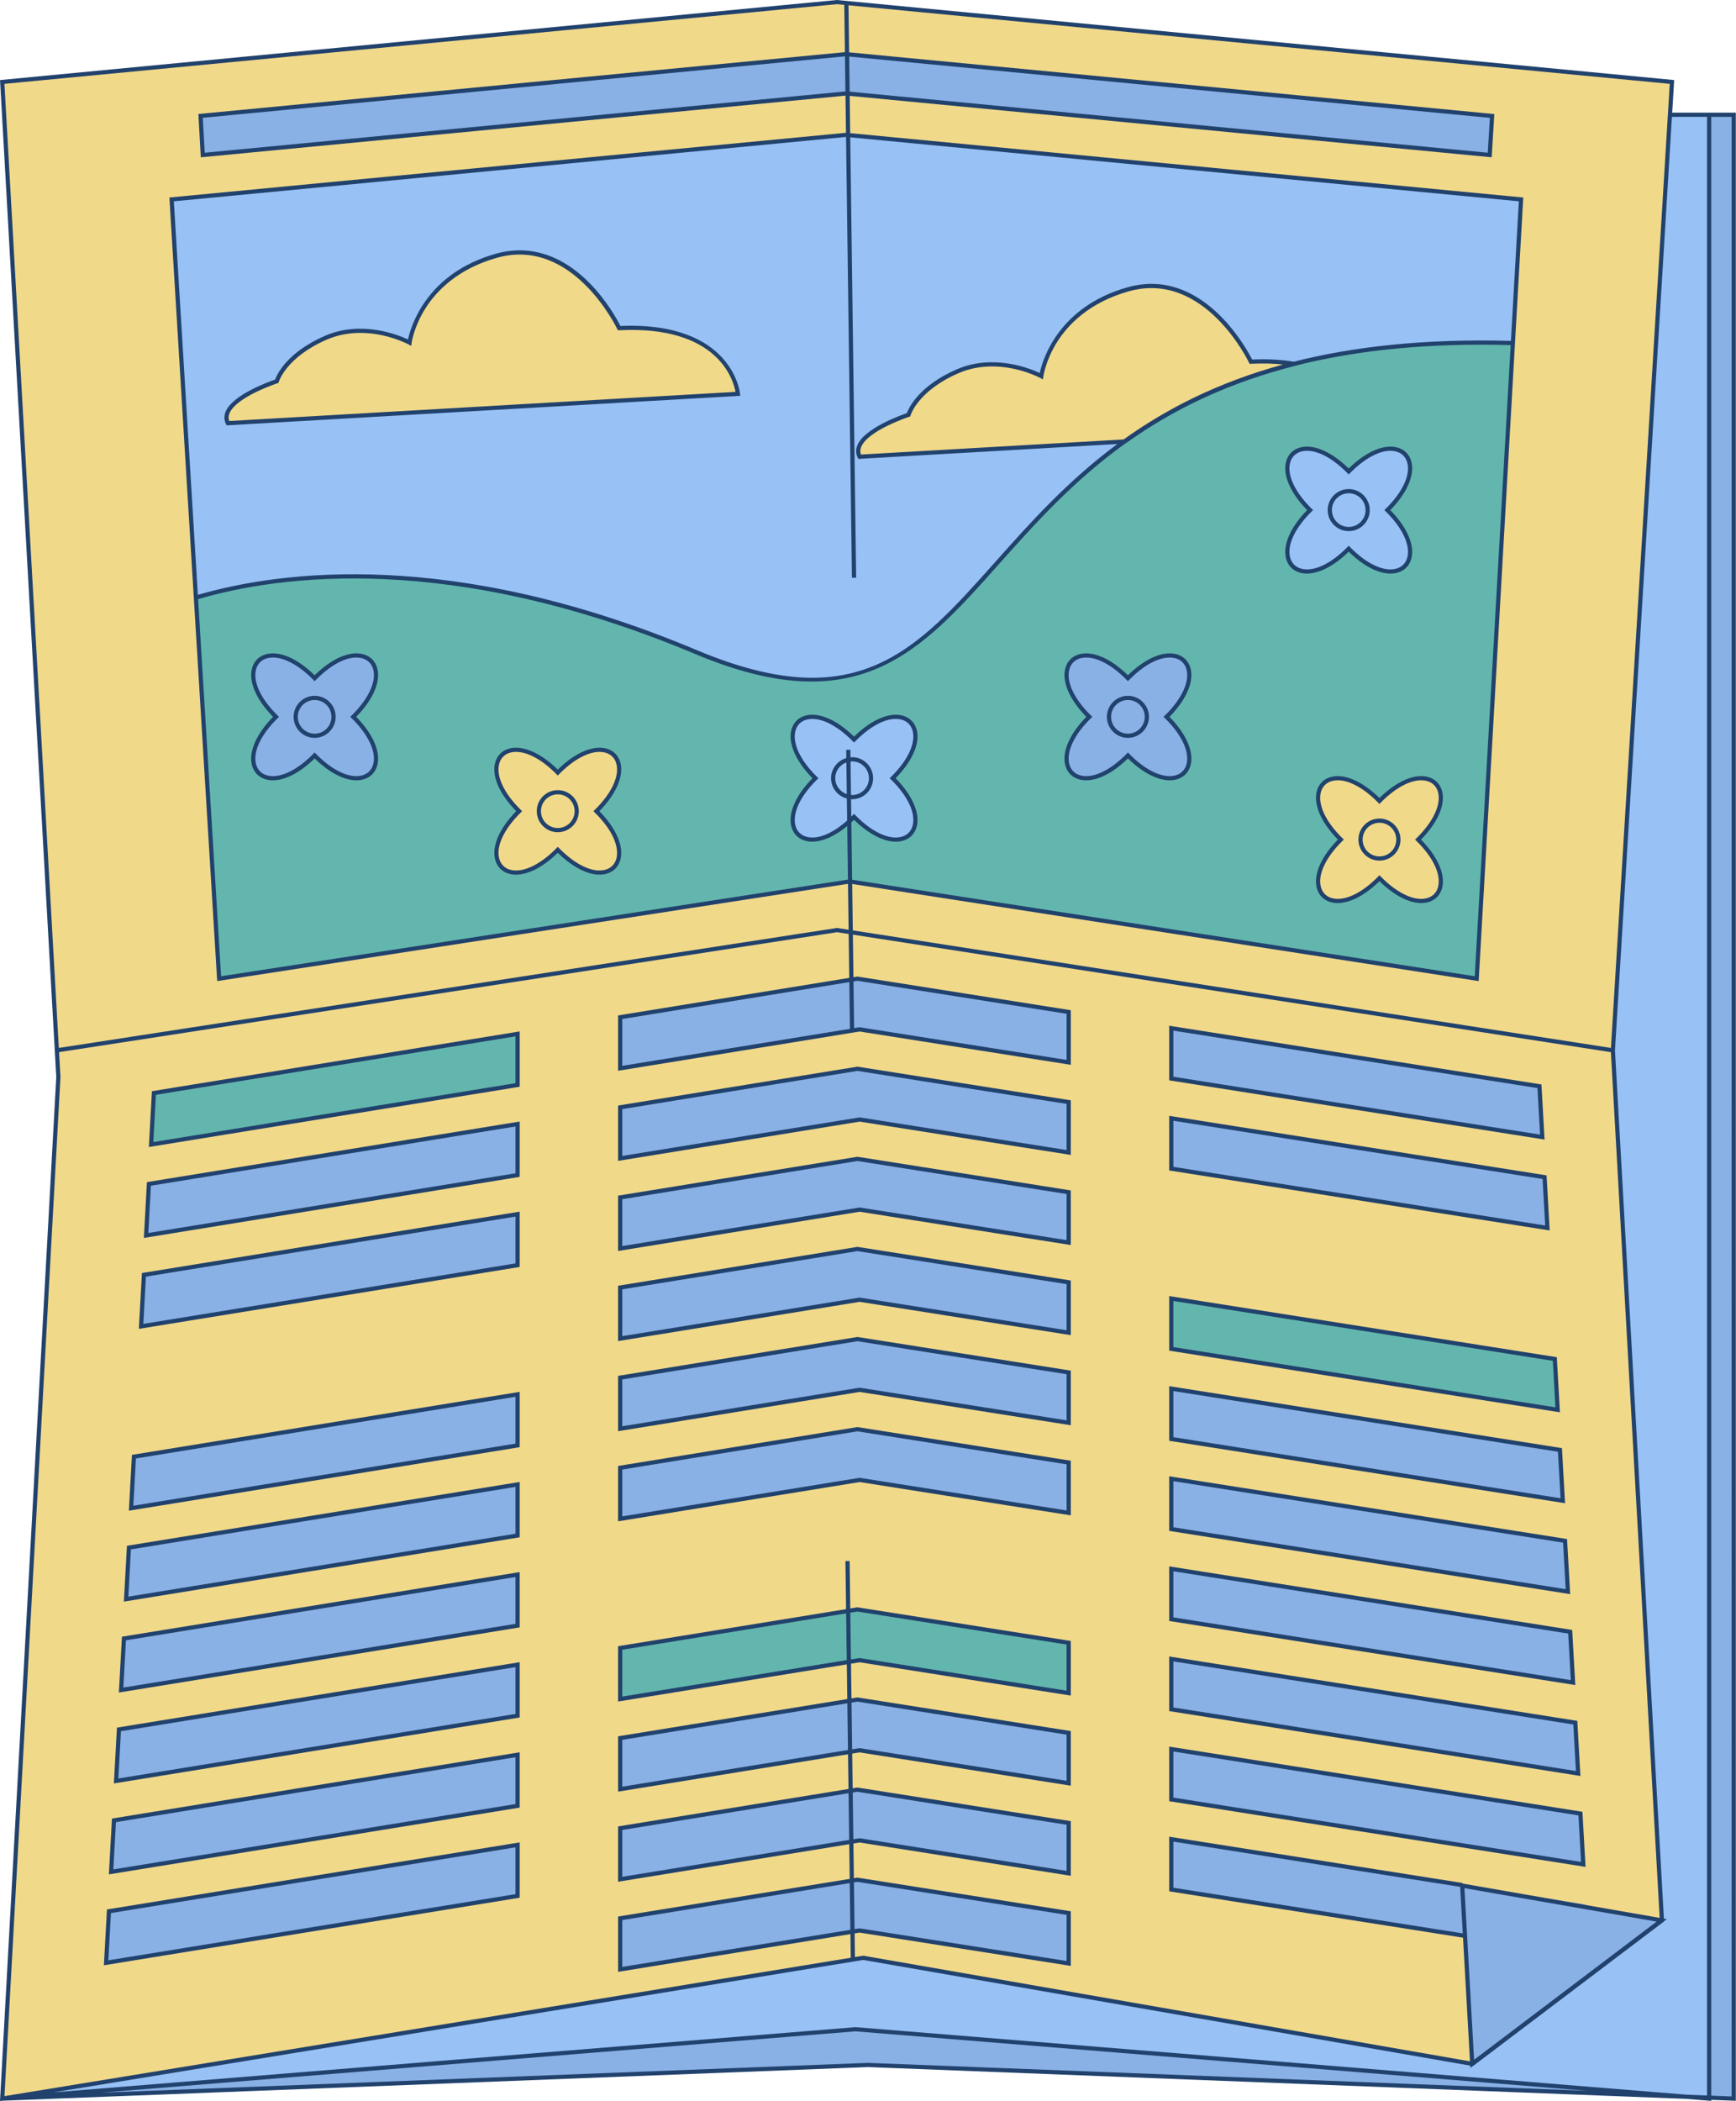
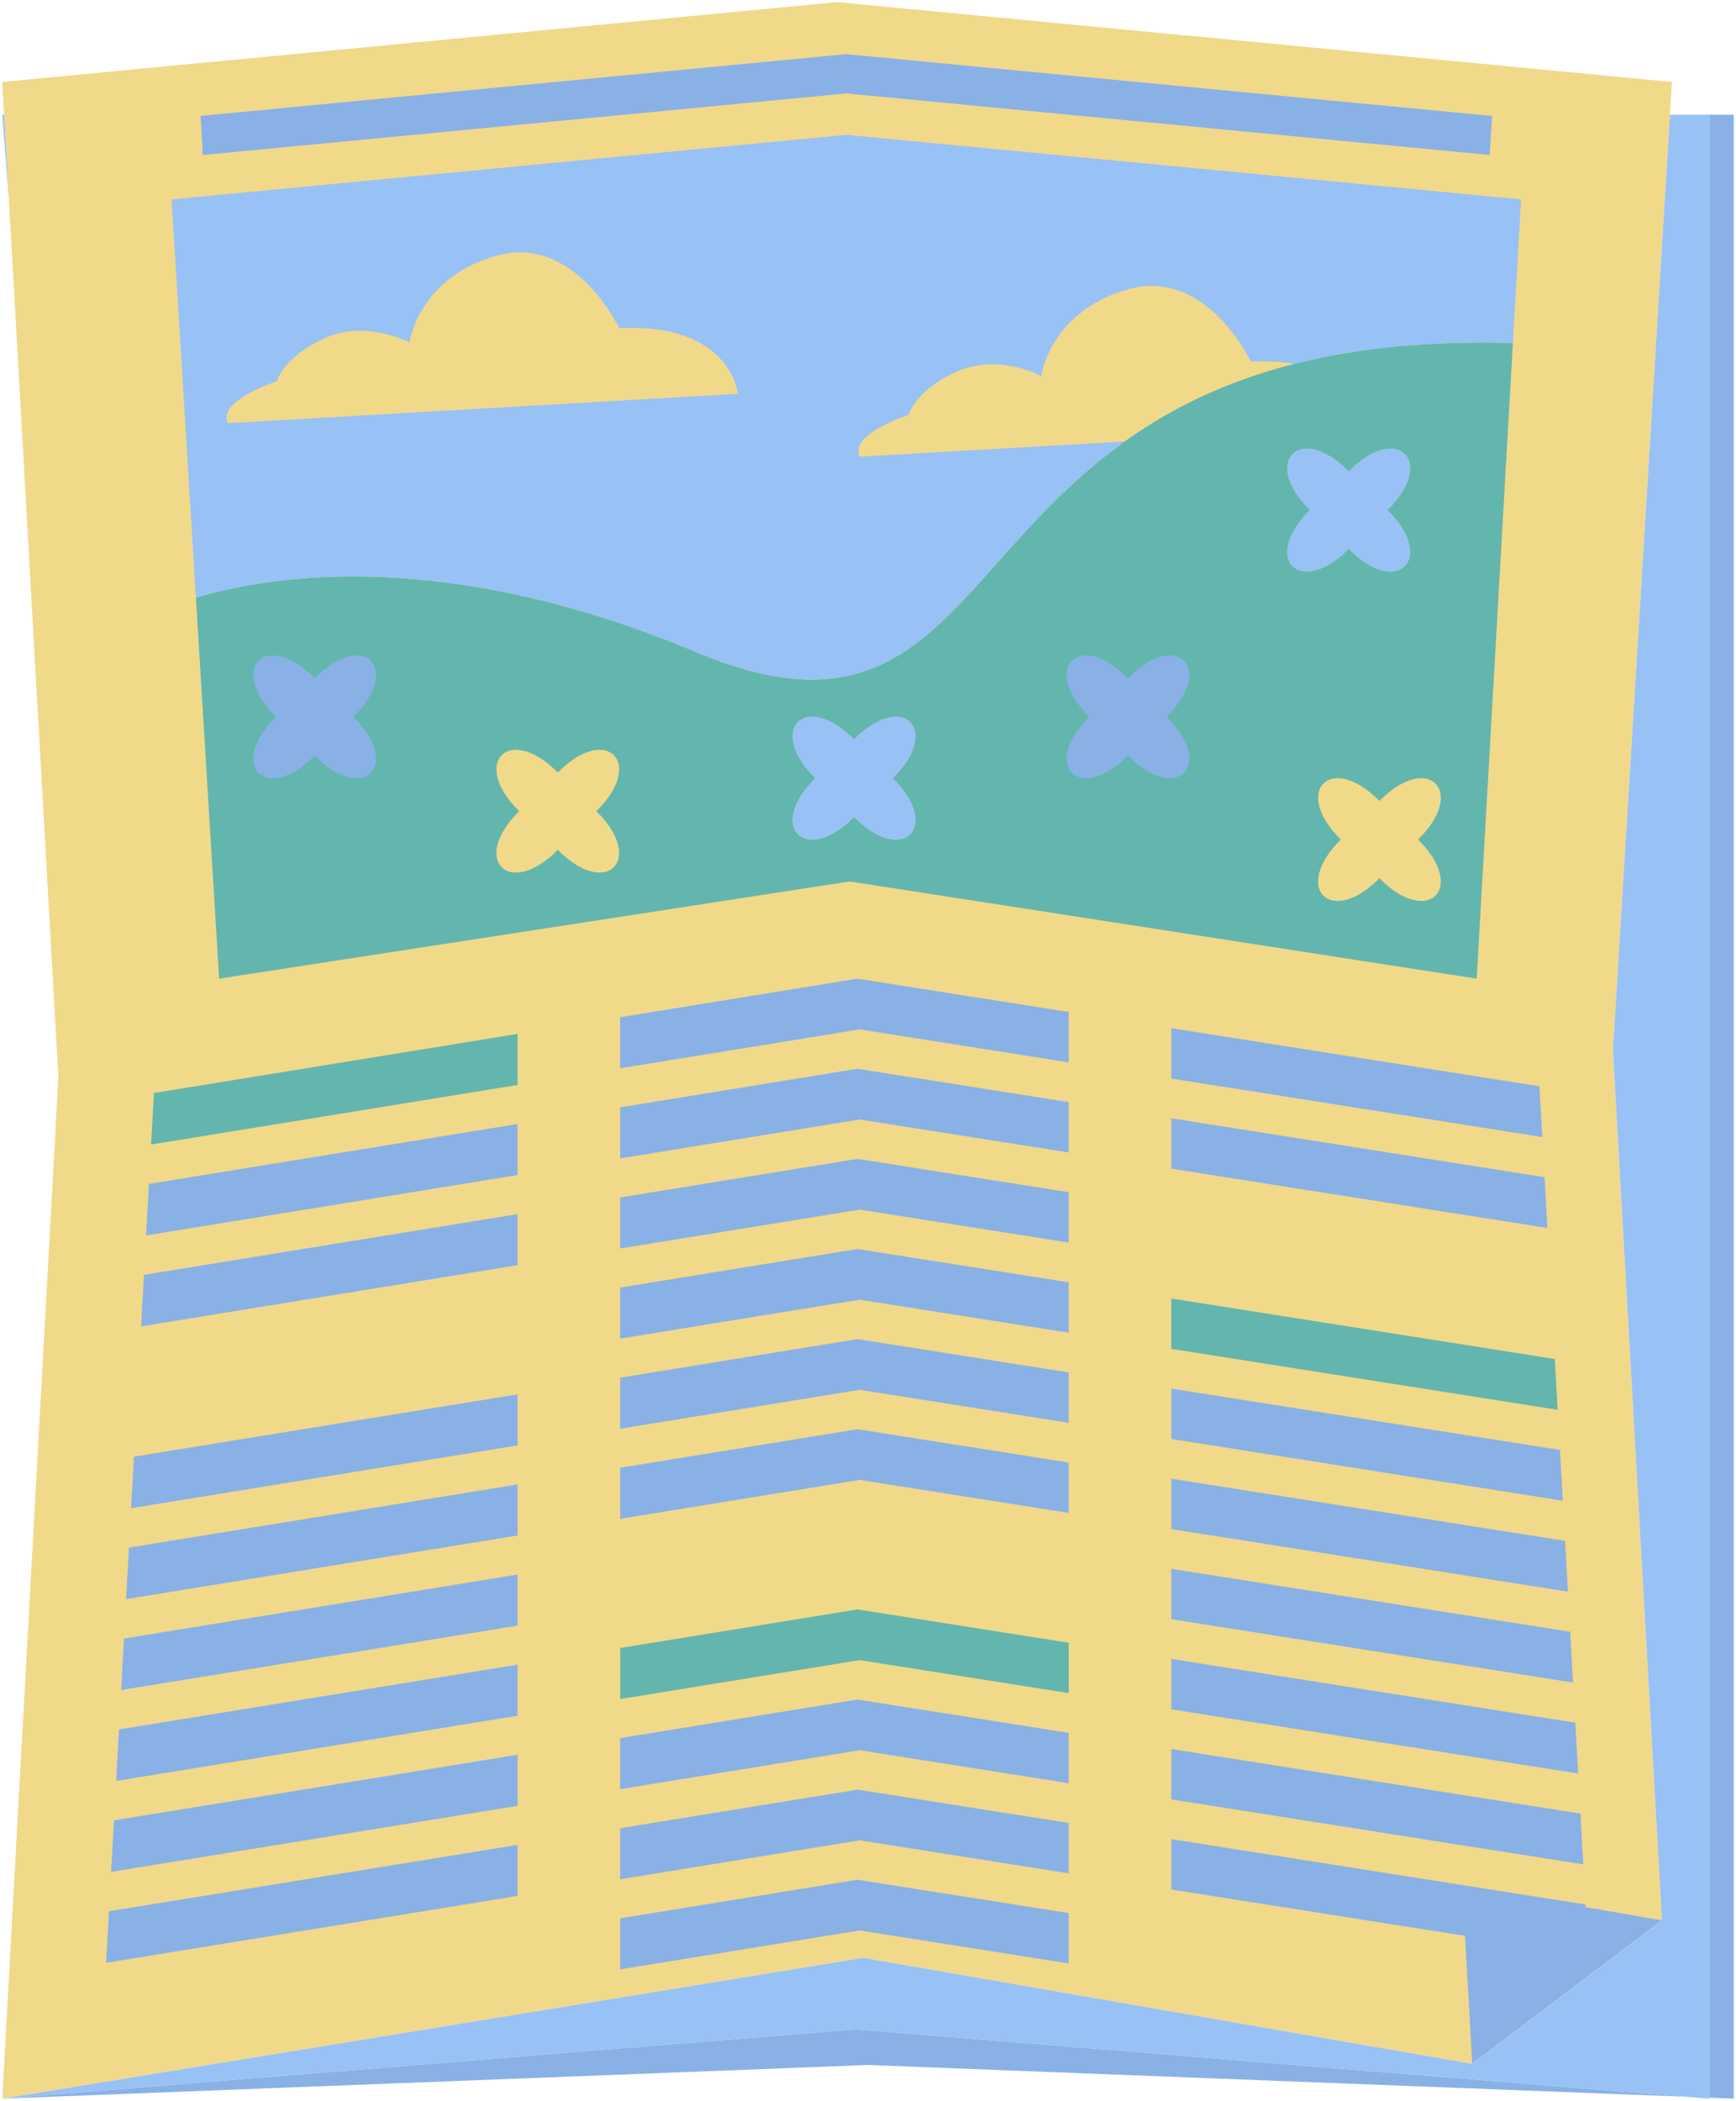
<svg xmlns="http://www.w3.org/2000/svg" fill="#21426d" height="500" preserveAspectRatio="xMidYMid meet" version="1" viewBox="0.0 0.0 413.2 500.0" width="413.2" zoomAndPan="magnify">
  <g id="change1_1">
    <path d="M383.897,249.952l11.67,207.055l-45.104,34.133l-144.988-25.241L0.532,499.408l13.361-243.093L0.532,19.503 L199.245,0.497l198.713,19.006L383.897,249.952z" fill="#f1d98a" />
  </g>
  <g id="change2_1">
-     <path d="M202.25,209.76l149.234,23.132l8.612-151.26c-139.837-4.106-112.612,107.88-194.434,73.539 c-59.228-24.858-100.664-18.417-119.036-12.964l5.533,90.685L202.25,209.76z M337.528,199.796 c11.753,11.568,2.376,20.945-9.192,9.192c-11.568,11.753-20.945,2.376-9.192-9.192c-11.754-11.568-2.376-20.945,9.192-9.192 C339.904,178.851,349.282,188.228,337.528,199.796z M321.019,112.196c11.568-11.753,20.945-2.376,9.192,9.192 c11.753,11.568,2.376,20.945-9.192,9.192c-11.568,11.753-20.945,2.376-9.192-9.192C300.074,109.82,309.452,100.443,321.019,112.196z M203.278,175.998c11.568-11.753,20.945-2.376,9.192,9.192c11.753,11.568,2.376,20.945-9.192,9.192 c-11.568,11.753-20.945,2.376-9.192-9.192C182.333,173.623,191.71,164.245,203.278,175.998z M132.763,183.844 c11.568-11.753,20.945-2.376,9.192,9.192c11.753,11.568,2.376,20.945-9.192,9.192c-11.568,11.753-20.946,2.376-9.192-9.192 C111.818,181.468,121.196,172.091,132.763,183.844z M370.758,335.496l-91.971-14.506v-11.987l91.289,14.399L370.758,335.496z M36.634,260.1l86.561-14.064v12.154l-87.235,14.174L36.634,260.1z M204.085,382.991l50.284,7.931v11.987l-49.76-7.849l-56.995,9.26 v-12.154L204.085,382.991z" fill="#63b6ad" />
+     <path d="M202.25,209.76l149.234,23.132l8.612-151.26c-139.837-4.106-112.612,107.88-194.434,73.539 c-59.228-24.858-100.664-18.417-119.036-12.964l5.533,90.685L202.25,209.76z M337.528,199.796 c11.753,11.568,2.376,20.945-9.192,9.192c-11.568,11.753-20.945,2.376-9.192-9.192c-11.754-11.568-2.376-20.945,9.192-9.192 C339.904,178.851,349.282,188.228,337.528,199.796z M321.019,112.196c11.568-11.753,20.945-2.376,9.192,9.192 c11.753,11.568,2.376,20.945-9.192,9.192c-11.568,11.753-20.945,2.376-9.192-9.192C300.074,109.82,309.452,100.443,321.019,112.196z M203.278,175.998c11.568-11.753,20.945-2.376,9.192,9.192c11.753,11.568,2.376,20.945-9.192,9.192 c-11.568,11.753-20.945,2.376-9.192-9.192C182.333,173.623,191.71,164.245,203.278,175.998z M132.763,183.844 c11.568-11.753,20.945-2.376,9.192,9.192c11.753,11.568,2.376,20.945-9.192,9.192c-11.568,11.753-20.946,2.376-9.192-9.192 C111.818,181.468,121.196,172.091,132.763,183.844z M370.758,335.496l-91.971-14.506v-11.987l91.289,14.399L370.758,335.496z M36.634,260.1l86.561-14.064v12.154l-87.235,14.174L36.634,260.1z M204.085,382.991l50.284,7.931v11.987l-49.76-7.849l-56.995,9.26 v-12.154L204.085,382.991" fill="#63b6ad" />
  </g>
  <g id="change3_1">
    <path d="M254.369,252.811l-49.76-7.849l-56.995,9.26v-12.154l56.471-9.175l50.284,7.931V252.811z M268.467,179.776 c11.568,11.753,20.945,2.376,9.192-9.192c11.753-11.568,2.376-20.945-9.192-9.192c-11.568-11.753-20.945-2.376-9.192,9.192 C247.522,182.152,256.9,191.53,268.467,179.776z M254.369,262.267l-50.284-7.931l-56.471,9.175v12.154l56.995-9.26l49.76,7.849 V262.267z M278.788,406.761l96.849,15.276l-0.682-12.094l-96.167-15.168V406.761z M254.369,283.709l-50.284-7.931l-56.471,9.175 v12.154l56.995-9.26l49.76,7.849V283.709z M278.788,428.203l98.068,15.468l-0.682-12.094l-97.386-15.361V428.203z M278.788,385.318 l95.629,15.083l-0.682-12.094l-94.948-14.976V385.318z M254.369,433.808l-50.284-7.931l-56.471,9.175v12.154l56.995-9.26 l49.76,7.849V433.808z M278.788,363.875l94.41,14.891l-0.682-12.094l-93.728-14.784V363.875z M278.788,437.659v11.987l69.913,11.027 l1.716,30.447l45.104-34.133l-18.092-3.15l-0.035-0.626L278.788,437.659z M147.614,456.495v12.154l56.995-9.26l49.76,7.849V455.25 l-50.284-7.931L147.614,456.495z M254.369,412.365l-50.284-7.931l-56.471,9.175v12.154l56.995-9.26l49.76,7.849V412.365z M254.369,326.595l-50.284-7.931l-56.471,9.175v12.154l56.995-9.26l49.76,7.849V326.595z M254.369,348.037l-50.284-7.931 l-56.471,9.175v12.154l56.995-9.26l49.76,7.849V348.037z M254.369,305.152l-50.284-7.931l-56.471,9.175v12.154l56.995-9.26 l49.76,7.849V305.152z M123.195,396.134L28.311,411.55l-0.674,12.264l95.559-15.526V396.134z M123.195,417.577l-96.074,15.61 l-0.674,12.264l96.748-15.719V417.577z M123.195,374.691L29.5,389.915l-0.674,12.264l94.37-15.333V374.691z M123.195,353.249 l-92.507,15.03l-0.674,12.264l93.181-15.14V353.249z M0.533,499.408l206.062-8.009l194.854,7.573l-197.779-16.075L0.533,499.408z M406.809,27.308V499.18l5.85,0.227V27.308H406.809z M123.195,439.019l-97.263,15.803l-0.674,12.264l97.937-15.913V439.019z M123.195,331.806l-91.317,14.837l-0.674,12.264l91.992-14.946V331.806z M278.788,278.105l89.532,14.122l-0.682-12.094 l-88.85-14.014V278.105z M278.788,256.662l88.313,13.929l-0.682-12.094l-87.631-13.822V256.662z M278.788,342.433l93.19,14.699 l-0.682-12.094l-92.509-14.591V342.433z M201.556,22.227v0.022L354.58,36.885l0.567-9.29L201.565,12.905v9.321L201.556,22.227z M123.195,288.921l-88.939,14.451l-0.674,12.264l89.613-14.56V288.921z M123.195,267.478l-87.75,14.257l-0.674,12.264l88.424-14.367 V267.478z M74.89,161.393c-11.568-11.753-20.945-2.376-9.192,9.192c-11.754,11.568-2.376,20.945,9.192,9.192 c11.568,11.753,20.945,2.376,9.192-9.192C95.835,159.017,86.457,149.639,74.89,161.393z M201.556,22.227v-9.323l0.009,0.001v-0.037 L47.74,27.581l0.526,9.308L201.556,22.227z" fill="#89b1e6" />
  </g>
  <g id="change4_1">
    <path d="M330.211,121.388c11.753,11.568,2.376,20.945-9.192,9.192c-11.568,11.753-20.945,2.376-9.192-9.192 c-11.753-11.568-2.376-20.945,9.192-9.192C332.587,100.443,341.964,109.82,330.211,121.388z M52.16,232.893L40.845,47.452 l160.598-15.361l160.598,15.361l-1.946,34.181c-20.704-0.608-37.745,1.33-52.021,4.96c0,0,0,0,0.001,0 c-2.943-0.503-6.357-0.72-10.341-0.521c0,0-10.527-22.481-29.211-17.227c-18.684,5.254-20.68,20.661-20.68,20.661 s-9.978-5.491-19.956-1.136c-9.978,4.355-11.641,10.342-11.641,10.342s-14.302,4.656-11.641,9.978l63.098-3.63 c-41.221,29.458-46.593,73.385-102.041,50.113c-59.228-24.858-100.664-18.417-119.036-12.964L52.16,232.893z M54.239,100.706 l121.402-6.985c0,0-1.663-16.963-28.272-15.633c0,0-10.527-22.481-29.211-17.227c-18.684,5.254-20.68,20.661-20.68,20.661 s-9.978-5.491-19.956-1.136C67.543,84.741,65.88,90.728,65.88,90.728S51.578,95.385,54.239,100.706z M203.278,175.998 c-11.568-11.753-20.945-2.376-9.192,9.192c-11.753,11.568-2.376,20.945,9.192,9.192c11.568,11.753,20.945,2.376,9.192-9.192 C224.223,173.623,214.845,164.245,203.278,175.998z M0.972,27.308h-0.44l1.601,20.565L0.972,27.308z M397.482,27.308 l-13.584,222.644l11.67,207.055l-45.104,34.133l-144.988-25.241L0.533,499.408l203.138-16.51l203.139,16.51V27.308H397.482z" fill="#98c1f6" />
  </g>
  <g id="change5_1">
-     <path d="M398.012,26.81l0.444-7.277l0.029-0.481L199.197,0L0.485,19.006l-0.478,0.045l13.388,237.236L0.034,499.38L0,500 l0.579-0.095l205.997-8.008l194.859,7.573l5.873,0.477v-0.249l5.331,0.207l0.518,0.019V26.81H398.012z M397.431,19.954 l-13.999,229.422l-180.448-27.971l-0.148-11.048l19.504,3.023l129.611,20.091l5.498-96.583l3.173-55.738l1.944-34.148L202.36,31.687 l-0.119-8.872l152.805,14.615l0.627-10.286L202.103,12.456l-0.15-11.199L397.431,19.954z M202.811,190.195 c2.76,0,5.005-2.245,5.005-5.005c0-2.759-2.245-5.004-5.005-5.004c-0.129,0-0.251,0.028-0.377,0.038l-0.024-1.8l-0.998,0.014 l0.026,1.964c-2.089,0.601-3.631,2.509-3.631,4.789c0,2.327,1.604,4.272,3.76,4.829l0.07,5.235c-3.502,3.13-7.03,4.575-9.644,3.878 c-1.355-0.359-2.299-1.303-2.658-2.657c-0.778-2.935,1.129-7.02,5.1-10.929l0.362-0.356l-0.362-0.356 c-3.971-3.909-5.878-7.994-5.1-10.929c0.359-1.355,1.303-2.298,2.657-2.657c0.433-0.115,0.89-0.171,1.369-0.171 c2.767,0,6.228,1.885,9.561,5.271l0.356,0.362l0.356-0.362c3.907-3.97,7.988-5.882,10.929-5.1c1.354,0.359,2.299,1.303,2.657,2.657 c0.778,2.935-1.128,7.02-5.1,10.929l-0.362,0.356l0.362,0.356c3.972,3.909,5.878,7.995,5.1,10.929 c-0.359,1.354-1.303,2.298-2.657,2.657c-2.937,0.782-7.021-1.129-10.929-5.1l-0.356-0.362l-0.356,0.362 c-0.1,0.101-0.2,0.195-0.3,0.294l-0.056-4.156C202.649,190.174,202.727,190.195,202.811,190.195z M202.553,189.171l-0.106-7.95 c0.122-0.011,0.239-0.037,0.364-0.037c2.21,0,4.007,1.797,4.007,4.006c0,2.21-1.797,4.007-4.007,4.007 C202.723,189.197,202.64,189.177,202.553,189.171z M202.3,244.832l-54.187,8.804v-11.143l54.038-8.78L202.3,244.832z M201.553,188.975c-1.591-0.531-2.748-2.018-2.748-3.785c0-1.73,1.108-3.193,2.647-3.753L201.553,188.975z M203.278,195.087 c3.416,3.354,6.994,5.21,9.944,5.21c0.556,0,1.09-0.066,1.596-0.2c1.716-0.455,2.912-1.65,3.367-3.366 c0.846-3.192-1.023-7.481-5.01-11.541c3.986-4.059,5.855-8.348,5.01-11.54c-0.455-1.716-1.651-2.911-3.367-3.366 c-3.188-0.843-7.481,1.023-11.54,5.01c-4.06-3.987-8.354-5.855-11.54-5.01c-1.716,0.455-2.912,1.65-3.366,3.366 c-0.846,3.192,1.023,7.481,5.01,11.54c-3.987,4.06-5.856,8.349-5.01,11.541c0.455,1.716,1.65,2.911,3.366,3.366 c2.766,0.732,6.362-0.579,9.917-3.54l0.171,12.765l-149.2,22.995l-5.475-89.742c19.374-5.669,60.197-11.337,118.32,13.058 c38.745,16.263,53.543-0.345,72.279-21.37c8.398-9.425,17.6-19.748,30.074-28.711l0.054-0.003l0.118-0.084 c11.936-8.53,25.087-14.545,40.204-18.389l2.279-0.579l-0.014-0.002c13.634-3.217,29.747-4.908,49.104-4.377l-8.551,150.198 l-148.194-22.971l-0.183-13.655C202.853,195.494,203.066,195.295,203.278,195.087z M267.449,104.574l-62.525,3.597 c-0.221-0.604-0.198-1.213,0.07-1.853c1.635-3.91,11.309-7.101,11.408-7.132l0.252-0.084l0.073-0.256 c0.017-0.058,1.755-5.828,11.36-10.019c2.743-1.198,5.498-1.626,8.04-1.626c6.379,0,11.407,2.704,11.476,2.742l0.641,0.352 l0.095-0.725c0.005-0.038,0.516-3.794,3.26-8.159c2.539-4.039,7.561-9.415,17.059-12.085c18.051-5.08,28.521,16.737,28.624,16.959 l0.142,0.303l0.335-0.017c2.704-0.136,5.264-0.078,7.648,0.167C289.771,91.012,277.545,97.349,267.449,104.574z M202.228,21.812 l-0.112-8.353l152.503,14.587l-0.506,8.293L202.228,21.812z M202.779,137.488l0.998-0.014l-1.403-104.793l159.143,15.222 l-1.891,33.22c-20.56-0.565-37.49,1.356-51.68,4.948c-3.008-0.496-6.334-0.671-9.907-0.513 c-1.368-2.688-11.966-22.165-29.649-17.194c-16.54,4.651-20.249,17.332-20.912,20.402c-2.349-1.101-11.112-4.641-19.788-0.855 c-9.025,3.939-11.389,9.171-11.836,10.406c-1.585,0.541-10.101,3.607-11.778,7.615c-0.425,1.015-0.396,2.018,0.085,2.98l0.147,0.294 l61.652-3.547c-11.892,8.793-20.799,18.787-28.955,27.94c-19.192,21.538-33.06,37.097-71.147,21.114 c-58.199-24.428-99.182-18.841-118.768-13.155l-5.714-93.654L201.374,32.59L202.779,137.488z M201.229,21.757L48.734,36.343 l-0.469-8.311l152.852-14.62L201.229,21.757z M1.057,19.954l198.14-18.961l1.756,0.168l0.151,11.25L47.692,27.084l-0.477,0.045 l0.582,10.306l153.446-14.677l0.118,8.84L40.318,47.001l5.786,94.841l0,0l5.585,91.543l0.005,0.084l150.143-23.141l0.146,10.921 l-2.663-0.413l-0.076-0.012L14.001,249.375L1.057,19.954z M14.39,256.287l-0.333-5.911l185.188-28.542l2.753,0.427l0.14,10.443 l-55.022,8.94v13.165l56.069-9.11l0.126-0.002l0-0.019l1.301-0.211l50.258,7.928v-12.997l-50.705-7.998l-0.079-0.012l-0.951,0.154 l-0.136-10.126l180.423,27.967l11.612,206.013l-46.935-8.171l0.021-0.135l-69.831-11.014v12.997l69.937,11.031l1.658,29.428 l-144.322-25.124l-0.083-0.015l-1.99,0.325l-0.075-5.63l1.196-0.194l50.258,7.926v-12.997l-50.705-7.997l-0.079-0.013l-0.846,0.138 l-0.111-8.258l1.483-0.241l50.258,7.926v-12.997l-50.705-7.997l-0.079-0.013l-1.133,0.184l-0.111-8.258l1.769-0.287l50.258,7.926 v-12.997l-50.705-7.997l-0.079-0.013l-1.419,0.231l-0.111-8.259l2.056-0.334l50.258,7.927v-12.997l-50.705-7.997l-0.079-0.013 l-1.706,0.277l-0.151-11.293l-0.998,0.014l0.153,11.441l-53.848,8.749l-0.419,0.067v13.167l54.443-8.846l0.111,8.259l-54.135,8.796 l-0.419,0.067v13.166l54.73-8.892l0.111,8.258l-54.421,8.843l-0.419,0.067v13.166l55.016-8.938l0.111,8.258l-54.708,8.89 l-0.419,0.067v13.166l55.302-8.985l0.075,5.631L1.064,498.815L14.39,256.287z M203.147,233.55l0.939-0.153l49.784,7.852v10.977 l-49.183-7.758l-0.079-0.013l-1.312,0.213L203.147,233.55z M394.305,457.282l-43.443,32.876l-2.302-40.839L394.305,457.282z M348.168,460.084l-68.882-10.864v-10.976l68.258,10.767L348.168,460.084z M203.4,459.079l-0.149-11.118l0.835-0.136l49.784,7.852 v10.976l-49.183-7.757l-0.079-0.013L203.4,459.079z M203.114,437.684l-0.149-11.119l1.121-0.182l49.784,7.852v10.976l-49.183-7.758 l-0.079-0.012L203.114,437.684z M202.827,416.287l-0.149-11.119l1.408-0.229l49.784,7.852v10.976l-49.183-7.757l-0.079-0.013 L202.827,416.287z M202.392,383.773l1.695-0.275l49.783,7.852v10.976l-49.183-7.758l-0.079-0.012l-2.067,0.336L202.392,383.773z M202.404,459.241l-54.291,8.821v-11.143l54.142-8.797L202.404,459.241z M202.118,437.846l-54.005,8.774v-11.143l53.856-8.75 L202.118,437.846z M201.832,416.449l-53.718,8.728v-11.143l53.57-8.704L201.832,416.449z M201.545,395.053l-53.432,8.682v-11.144 l53.283-8.656L201.545,395.053z M206.576,490.9L24.09,497.992l179.54-14.599l174.262,14.164L206.576,490.9z M406.311,498.662 l-4.835-0.188L203.63,482.4L12.763,497.913l192.71-31.509l144.467,25.15l0.03,0.528l0.561-0.425l0.06,0.011l45.276-34.264 l0.212-0.16l-0.003-0.053l0.659-0.499l-0.694-0.121l-11.647-206.619l13.554-222.146h8.36V498.662z M412.16,498.889l-4.852-0.189 V27.807h4.852V498.889z M33.05,316.226l90.225-14.659l0.419-0.067v-13.166l-89.914,14.61L33.05,316.226z M34.732,303.799 l87.964-14.292v11.143l-88.583,14.393L34.732,303.799z M34.239,294.591l89.036-14.466l0.419-0.067v-13.166L34.97,281.307 L34.239,294.591z M35.922,282.163l86.775-14.098v11.143l-87.393,14.2L35.922,282.163z M371.771,344.608l-92.906-14.655l-0.577-0.091 v12.997l94.222,14.861L371.771,344.608z M279.286,342.006V331.03l91.534,14.437l0.625,11.074L279.286,342.006z M375.43,409.513 l-96.565-15.232l-0.577-0.091v12.998l97.88,15.438L375.43,409.513z M279.286,406.334v-10.977l95.193,15.015l0.624,11.074 L279.286,406.334z M374.211,387.878l-95.346-15.039l-0.577-0.091v12.997l96.661,15.246L374.211,387.878z M279.286,384.891v-10.976 l93.974,14.822l0.624,11.074L279.286,384.891z M372.991,366.243l-94.126-14.847l-0.577-0.091v12.997l95.442,15.054L372.991,366.243z M279.286,363.448v-10.976l92.754,14.63l0.625,11.074L279.286,363.448z M25.915,446.042l97.36-15.819l0.419-0.067V416.99 l-97.049,15.768L25.915,446.042z M27.597,433.614l95.099-15.451v11.143l-95.717,15.553L27.597,433.614z M24.726,467.678 l98.549-16.012l0.419-0.067v-13.167l-98.238,15.962L24.726,467.678z M26.408,455.25l96.288-15.645v11.144L25.79,466.495 L26.408,455.25z M254.868,339.165v-12.997l-50.705-7.997l-0.079-0.013l-56.55,9.189l-0.419,0.067v13.166l57.495-9.342 L254.868,339.165z M148.113,339.406v-11.143l55.973-9.094l49.784,7.852v10.976l-49.183-7.757l-0.079-0.013L148.113,339.406z M254.868,317.722v-12.997l-50.705-7.997l-0.079-0.013l-56.55,9.189l-0.419,0.067v13.166l57.495-9.341L254.868,317.722z M148.113,317.964v-11.143l55.973-9.094l49.784,7.852v10.976l-49.183-7.757l-0.079-0.013L148.113,317.964z M254.868,360.607v-12.996 l-50.705-7.998l-0.079-0.013l-56.55,9.189l-0.419,0.067v13.166l57.495-9.341L254.868,360.607z M148.113,360.849v-11.143 l55.973-9.094l49.784,7.853v10.975l-49.183-7.757l-0.079-0.013L148.113,360.849z M376.649,431.147l-97.784-15.423l-0.577-0.091 v12.997l99.1,15.631L376.649,431.147z M279.286,427.777v-10.976l96.412,15.206l0.625,11.075L279.286,427.777z M254.868,274.837 V261.84l-50.705-7.997l-0.079-0.013l-56.55,9.188l-0.419,0.067v13.166l57.495-9.341L254.868,274.837z M148.113,275.078v-11.143 l55.973-9.093l49.784,7.852v10.976l-49.183-7.758l-0.079-0.013L148.113,275.078z M254.868,296.28v-12.997l-50.705-7.997 l-0.079-0.013l-56.55,9.188l-0.419,0.067v13.167l57.495-9.342L254.868,296.28z M148.113,296.521v-11.144l55.973-9.093l49.784,7.852 v10.976l-49.183-7.758l-0.079-0.013L148.113,296.521z M29.483,381.134l93.793-15.239l0.419-0.067v-13.166l-93.482,15.189 L29.483,381.134z M31.165,368.706l91.532-14.871v11.143l-92.15,14.973L31.165,368.706z M366.894,258.068l-88.605-13.976v12.997 l89.344,14.092L366.894,258.068z M279.286,256.235v-10.976l86.657,13.668l0.624,11.074L279.286,256.235z M30.672,359.498 l92.604-15.045l0.419-0.067v-13.167l-92.292,14.996L30.672,359.498z M32.354,347.07l90.342-14.678v11.144l-90.961,14.779 L32.354,347.07z M368.113,279.703l-89.248-14.078l-0.577-0.091v12.997l90.564,14.284L368.113,279.703z M279.286,277.678v-10.976 l87.876,13.86l0.625,11.074L279.286,277.678z M28.294,402.77l94.982-15.432l0.419-0.067v-13.166l-94.671,15.382L28.294,402.77z M29.976,390.343l92.721-15.065v11.143l-93.339,15.166L29.976,390.343z M27.104,424.405l96.171-15.625l0.419-0.067v-13.166 l-95.86,15.575L27.104,424.405z M28.787,411.978l93.91-15.258v11.143l-94.528,15.359L28.787,411.978z M370.552,322.972 l-91.687-14.462l-0.577-0.091v12.997l93.002,14.669L370.552,322.972z M279.286,320.564v-10.976l90.315,14.244l0.624,11.075 L279.286,320.564z M35.429,272.955l87.847-14.273l0.419-0.067v-13.166l-87.536,14.223L35.429,272.955z M37.11,260.528l85.586-13.905 v11.143l-86.204,14.007L37.11,260.528z M89.796,159.044c-0.455-1.716-1.65-2.911-3.366-3.366c-3.19-0.847-7.48,1.022-11.541,5.01 c-4.06-3.986-8.347-5.854-11.54-5.01c-1.715,0.455-2.911,1.65-3.366,3.366c-0.846,3.192,1.023,7.481,5.01,11.541 c-3.987,4.059-5.856,8.348-5.01,11.54c0.455,1.716,1.651,2.911,3.366,3.366c0.506,0.134,1.04,0.2,1.596,0.2 c2.95,0,6.529-1.856,9.944-5.21c4.059,3.986,8.349,5.855,11.541,5.01c1.716-0.455,2.912-1.65,3.366-3.366 c0.846-3.192-1.023-7.481-5.01-11.54C88.773,166.525,90.642,162.236,89.796,159.044z M83.732,170.229l-0.362,0.356l0.362,0.356 c3.971,3.909,5.878,7.994,5.1,10.929c-0.359,1.354-1.303,2.298-2.657,2.657c-2.94,0.779-7.021-1.129-10.93-5.1l-0.356-0.362 l-0.356,0.362c-3.909,3.972-7.998,5.882-10.929,5.1c-1.354-0.359-2.298-1.302-2.657-2.657c-0.778-2.935,1.128-7.02,5.1-10.929 l0.362-0.356l-0.362-0.356c-3.972-3.909-5.878-7.995-5.1-10.929c0.359-1.355,1.303-2.298,2.657-2.657 c2.935-0.779,7.02,1.129,10.929,5.1l0.356,0.362l0.356-0.362c3.908-3.971,7.997-5.88,10.929-5.1 c1.355,0.359,2.299,1.303,2.658,2.657C89.61,162.234,87.703,166.32,83.732,170.229z M306.113,132.929 c0.455,1.716,1.65,2.911,3.366,3.366c3.195,0.844,7.481-1.023,11.54-5.01c3.416,3.354,6.995,5.21,9.945,5.21 c0.555,0,1.09-0.066,1.596-0.2c1.716-0.455,2.911-1.65,3.366-3.366c0.846-3.192-1.023-7.481-5.01-11.541 c3.986-4.059,5.855-8.348,5.01-11.54c-0.455-1.716-1.65-2.911-3.366-3.366c-3.198-0.85-7.482,1.024-11.541,5.01 c-4.059-3.986-8.347-5.859-11.54-5.01c-1.716,0.455-2.911,1.65-3.366,3.366c-0.847,3.192,1.023,7.481,5.01,11.541 C307.136,125.448,305.266,129.737,306.113,132.929z M312.178,121.744l0.362-0.356l-0.362-0.356c-3.972-3.909-5.879-7.995-5.1-10.929 c0.359-1.354,1.303-2.298,2.656-2.657c0.434-0.114,0.891-0.171,1.369-0.171c2.766,0,6.228,1.886,9.56,5.271l0.356,0.362l0.356-0.362 c3.908-3.972,8.002-5.876,10.929-5.1c1.354,0.36,2.299,1.303,2.657,2.657c0.779,2.935-1.128,7.02-5.1,10.929l-0.362,0.356 l0.362,0.356c3.972,3.909,5.879,7.995,5.1,10.929c-0.359,1.354-1.303,2.298-2.656,2.657c-2.94,0.777-7.021-1.129-10.93-5.1 l-0.356-0.362l-0.356,0.362c-3.908,3.972-7.993,5.876-10.929,5.1c-1.353-0.359-2.298-1.303-2.656-2.657 C306.299,129.738,308.206,125.653,312.178,121.744z M253.56,182.125c0.455,1.716,1.651,2.911,3.367,3.366 c0.506,0.134,1.04,0.2,1.596,0.2c2.95,0,6.529-1.856,9.944-5.21c4.06,3.987,8.352,5.853,11.54,5.01 c1.716-0.455,2.912-1.65,3.366-3.366c0.847-3.192-1.022-7.481-5.009-11.54c3.986-4.06,5.855-8.349,5.009-11.541 c-0.455-1.716-1.65-2.912-3.366-3.366c-3.193-0.847-7.481,1.023-11.54,5.01c-4.059-3.987-8.354-5.855-11.54-5.01 c-1.716,0.455-2.912,1.65-3.367,3.366c-0.846,3.192,1.023,7.481,5.01,11.541C254.583,174.644,252.715,178.933,253.56,182.125z M259.625,170.94l0.362-0.356l-0.362-0.356c-3.972-3.909-5.878-7.995-5.1-10.929c0.359-1.354,1.303-2.298,2.657-2.657 c0.433-0.115,0.891-0.171,1.368-0.171c2.767,0,6.229,1.885,9.561,5.271l0.356,0.362l0.356-0.362c3.909-3.971,7.994-5.88,10.929-5.1 c1.354,0.359,2.298,1.302,2.657,2.657c0.778,2.935-1.128,7.021-5.1,10.93l-0.362,0.356l0.362,0.356 c3.972,3.909,5.878,7.994,5.1,10.929c-0.36,1.354-1.303,2.298-2.657,2.657c-2.934,0.782-7.02-1.128-10.929-5.1l-0.356-0.362 l-0.356,0.362c-3.908,3.97-7.992,5.88-10.929,5.1c-1.354-0.359-2.299-1.303-2.657-2.657 C253.747,178.935,255.653,174.849,259.625,170.94z M316.796,184.889c-1.716,0.455-2.912,1.65-3.367,3.366 c-0.846,3.192,1.023,7.481,5.01,11.54c-3.986,4.06-5.855,8.348-5.01,11.541c0.455,1.715,1.651,2.911,3.367,3.366 c0.506,0.134,1.04,0.2,1.596,0.2c2.95,0,6.529-1.855,9.944-5.21c4.06,3.987,8.351,5.852,11.54,5.01 c1.716-0.455,2.912-1.65,3.366-3.366c0.847-3.192-1.022-7.481-5.009-11.541c3.986-4.059,5.855-8.348,5.009-11.541 c-0.454-1.715-1.65-2.911-3.366-3.366c-3.195-0.848-7.481,1.023-11.54,5.01C324.277,185.912,319.985,184.041,316.796,184.889z M339.622,185.854c1.354,0.359,2.298,1.303,2.657,2.657c0.778,2.935-1.129,7.02-5.1,10.929l-0.362,0.356l0.362,0.356 c3.972,3.909,5.878,7.995,5.1,10.929c-0.36,1.354-1.303,2.298-2.657,2.657c-2.931,0.778-7.02-1.128-10.929-5.1l-0.356-0.362 l-0.356,0.362c-3.908,3.97-7.99,5.876-10.929,5.1c-1.354-0.359-2.299-1.303-2.657-2.657c-0.778-2.935,1.128-7.02,5.1-10.929 l0.362-0.356l-0.362-0.356c-3.972-3.908-5.878-7.994-5.1-10.929c0.359-1.354,1.303-2.299,2.657-2.658 c0.433-0.114,0.89-0.171,1.369-0.171c2.766,0,6.228,1.886,9.56,5.271l0.356,0.362l0.356-0.362 C332.602,186.982,336.689,185.077,339.622,185.854z M147.67,181.495c-0.455-1.715-1.65-2.911-3.366-3.366 c-3.191-0.847-7.481,1.023-11.541,5.01c-4.06-3.986-8.347-5.856-11.54-5.01c-1.715,0.455-2.911,1.651-3.366,3.366 c-0.846,3.192,1.023,7.481,5.01,11.541c-3.987,4.059-5.856,8.348-5.01,11.54c0.455,1.716,1.651,2.912,3.366,3.366 c0.507,0.134,1.04,0.2,1.596,0.2c2.951,0,6.529-1.855,9.944-5.21c4.059,3.986,8.347,5.856,11.541,5.01 c1.716-0.455,2.912-1.65,3.366-3.366c0.846-3.192-1.023-7.481-5.01-11.54C146.647,188.977,148.516,184.688,147.67,181.495z M141.605,192.681l-0.362,0.356l0.362,0.356c3.971,3.908,5.878,7.994,5.1,10.929c-0.359,1.354-1.303,2.299-2.658,2.658 c-2.932,0.778-7.019-1.128-10.929-5.1l-0.356-0.362l-0.356,0.362c-3.909,3.972-7.994,5.874-10.929,5.1 c-1.354-0.359-2.298-1.303-2.657-2.658c-0.778-2.935,1.129-7.02,5.1-10.929l0.362-0.356l-0.362-0.356 c-3.972-3.909-5.878-7.995-5.1-10.929c0.359-1.354,1.303-2.298,2.657-2.657c2.937-0.774,7.02,1.128,10.929,5.1l0.356,0.362 l0.356-0.362c3.908-3.971,7.995-5.876,10.93-5.1c1.354,0.359,2.298,1.303,2.657,2.657 C147.483,184.686,145.577,188.772,141.605,192.681z M53.94,101.223l122.248-7.033l-0.051-0.517c-0.018-0.18-0.476-4.454-4.287-8.604 c-3.459-3.767-10.452-8.1-24.177-7.494c-0.624-1.248-3.175-6.051-7.551-10.423c-6.633-6.629-14.276-8.97-22.1-6.771 c-16.541,4.651-20.249,17.332-20.913,20.402c-2.349-1.101-11.114-4.641-19.788-0.855c-9.025,3.94-11.39,9.172-11.836,10.406 c-1.586,0.541-10.101,3.607-11.778,7.615c-0.425,1.015-0.396,2.018,0.085,2.98L53.94,101.223z M54.628,98.335 c1.635-3.91,11.309-7.101,11.407-7.132l0.253-0.084l0.073-0.256c0.017-0.057,1.755-5.828,11.36-10.02 c2.743-1.197,5.498-1.626,8.039-1.626c6.38,0,11.407,2.704,11.477,2.742l0.64,0.351l0.095-0.724c0.005-0.038,0.529-3.831,3.287-8.2 c2.54-4.024,7.558-9.38,17.033-12.045c18.057-5.078,28.52,16.737,28.625,16.959l0.142,0.304l0.334-0.017 c23.498-1.173,27.156,11.834,27.673,14.667l-120.509,6.934C54.336,99.585,54.36,98.976,54.628,98.335z M74.89,165.58 c-2.76,0-5.005,2.245-5.005,5.005c0,2.759,2.245,5.004,5.005,5.004c2.759,0,5.004-2.245,5.004-5.004 C79.894,167.825,77.649,165.58,74.89,165.58z M74.89,174.591c-2.21,0-4.007-1.797-4.007-4.006c0-2.21,1.797-4.007,4.007-4.007 c2.209,0,4.006,1.797,4.006,4.007C78.896,172.794,77.099,174.591,74.89,174.591z M132.763,188.031c-2.76,0-5.005,2.245-5.005,5.005 c0,2.759,2.245,5.004,5.005,5.004c2.759,0,5.004-2.245,5.004-5.004C137.768,190.277,135.523,188.031,132.763,188.031z M132.763,197.043c-2.21,0-4.007-1.797-4.007-4.006c0-2.21,1.797-4.007,4.007-4.007c2.209,0,4.006,1.797,4.006,4.007 C136.77,195.245,134.973,197.043,132.763,197.043z M268.467,175.589c2.759,0,5.004-2.245,5.004-5.004 c0-2.76-2.245-5.005-5.004-5.005c-2.76,0-5.005,2.245-5.005,5.005C263.463,173.344,265.708,175.589,268.467,175.589z M268.467,166.578c2.209,0,4.006,1.797,4.006,4.007c0,2.209-1.797,4.006-4.006,4.006s-4.007-1.797-4.007-4.006 C264.46,168.375,266.258,166.578,268.467,166.578z M321.019,126.393c2.76,0,5.005-2.245,5.005-5.005 c0-2.759-2.245-5.004-5.005-5.004c-2.759,0-5.004,2.245-5.004,5.004C316.015,124.147,318.26,126.393,321.019,126.393z M321.019,117.382c2.209,0,4.007,1.797,4.007,4.006c0,2.21-1.798,4.007-4.007,4.007s-4.006-1.797-4.006-4.007 C317.013,119.179,318.81,117.382,321.019,117.382z M323.332,199.796c0,2.759,2.245,5.004,5.005,5.004 c2.759,0,5.004-2.245,5.004-5.004c0-2.759-2.245-5.004-5.004-5.004C325.577,194.792,323.332,197.037,323.332,199.796z M332.342,199.796c0,2.209-1.797,4.006-4.006,4.006s-4.007-1.797-4.007-4.006s1.798-4.006,4.007-4.006 S332.342,197.587,332.342,199.796z" fill="inherit" />
-   </g>
+     </g>
</svg>